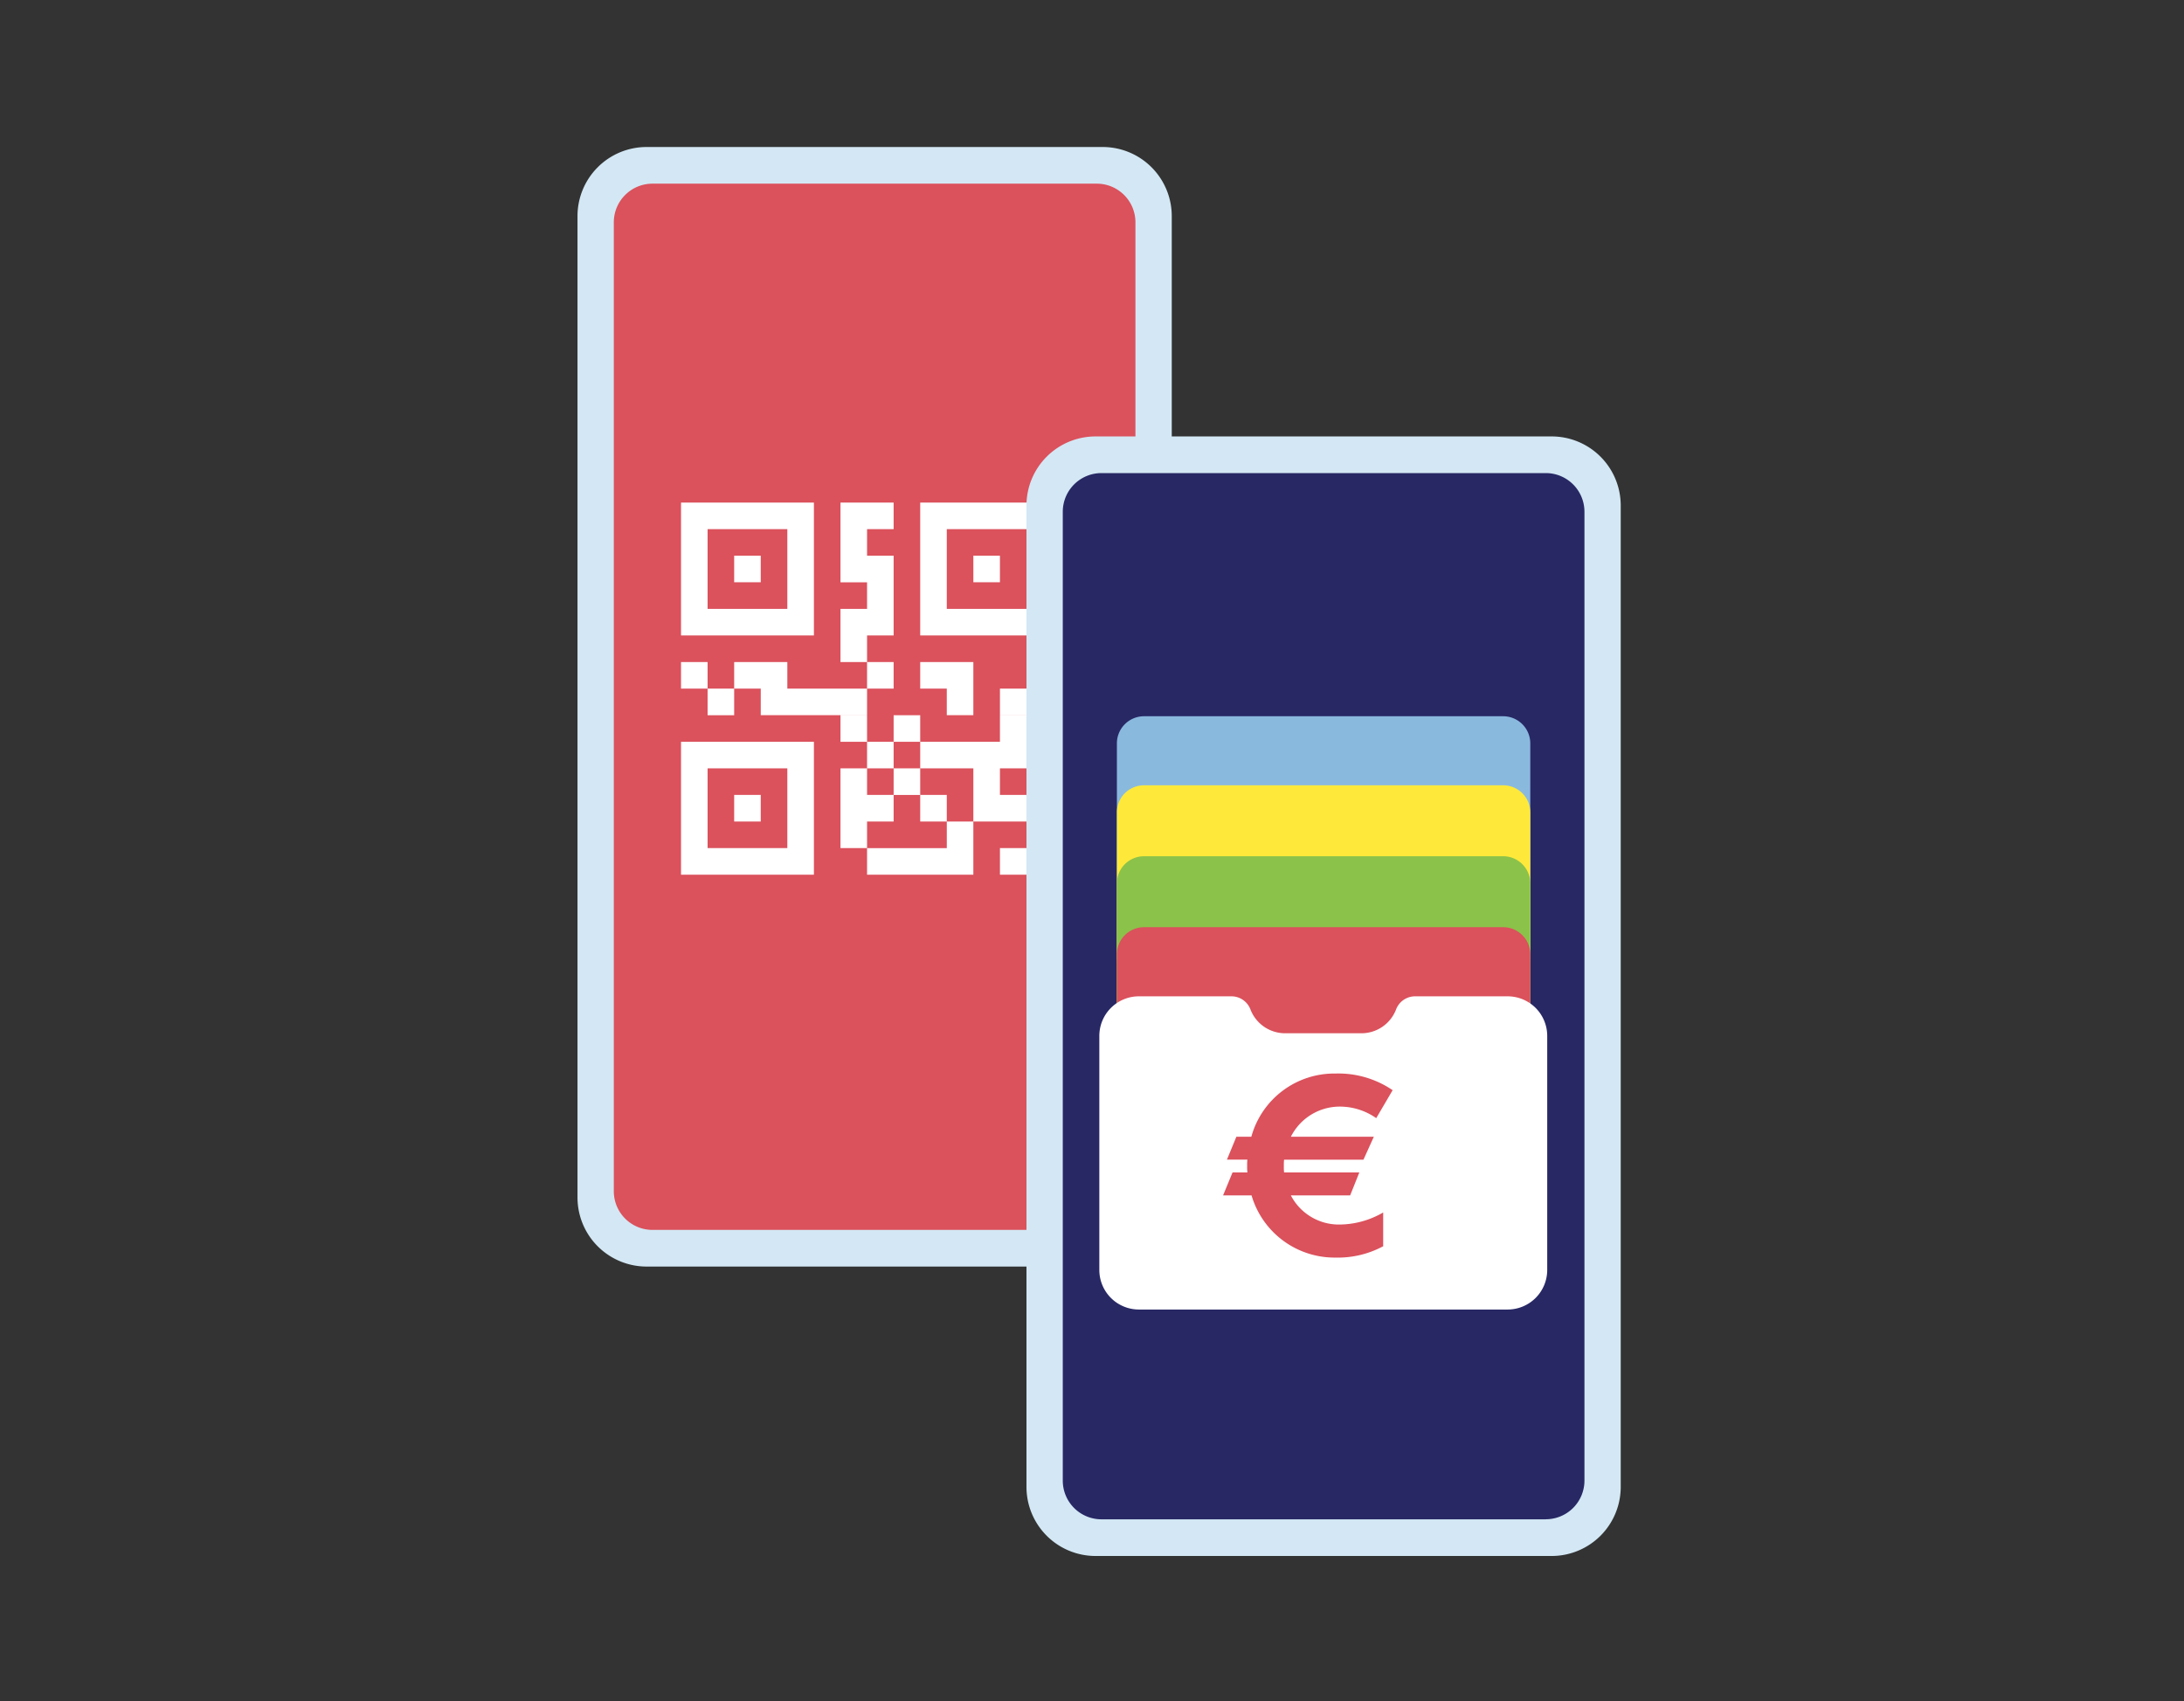
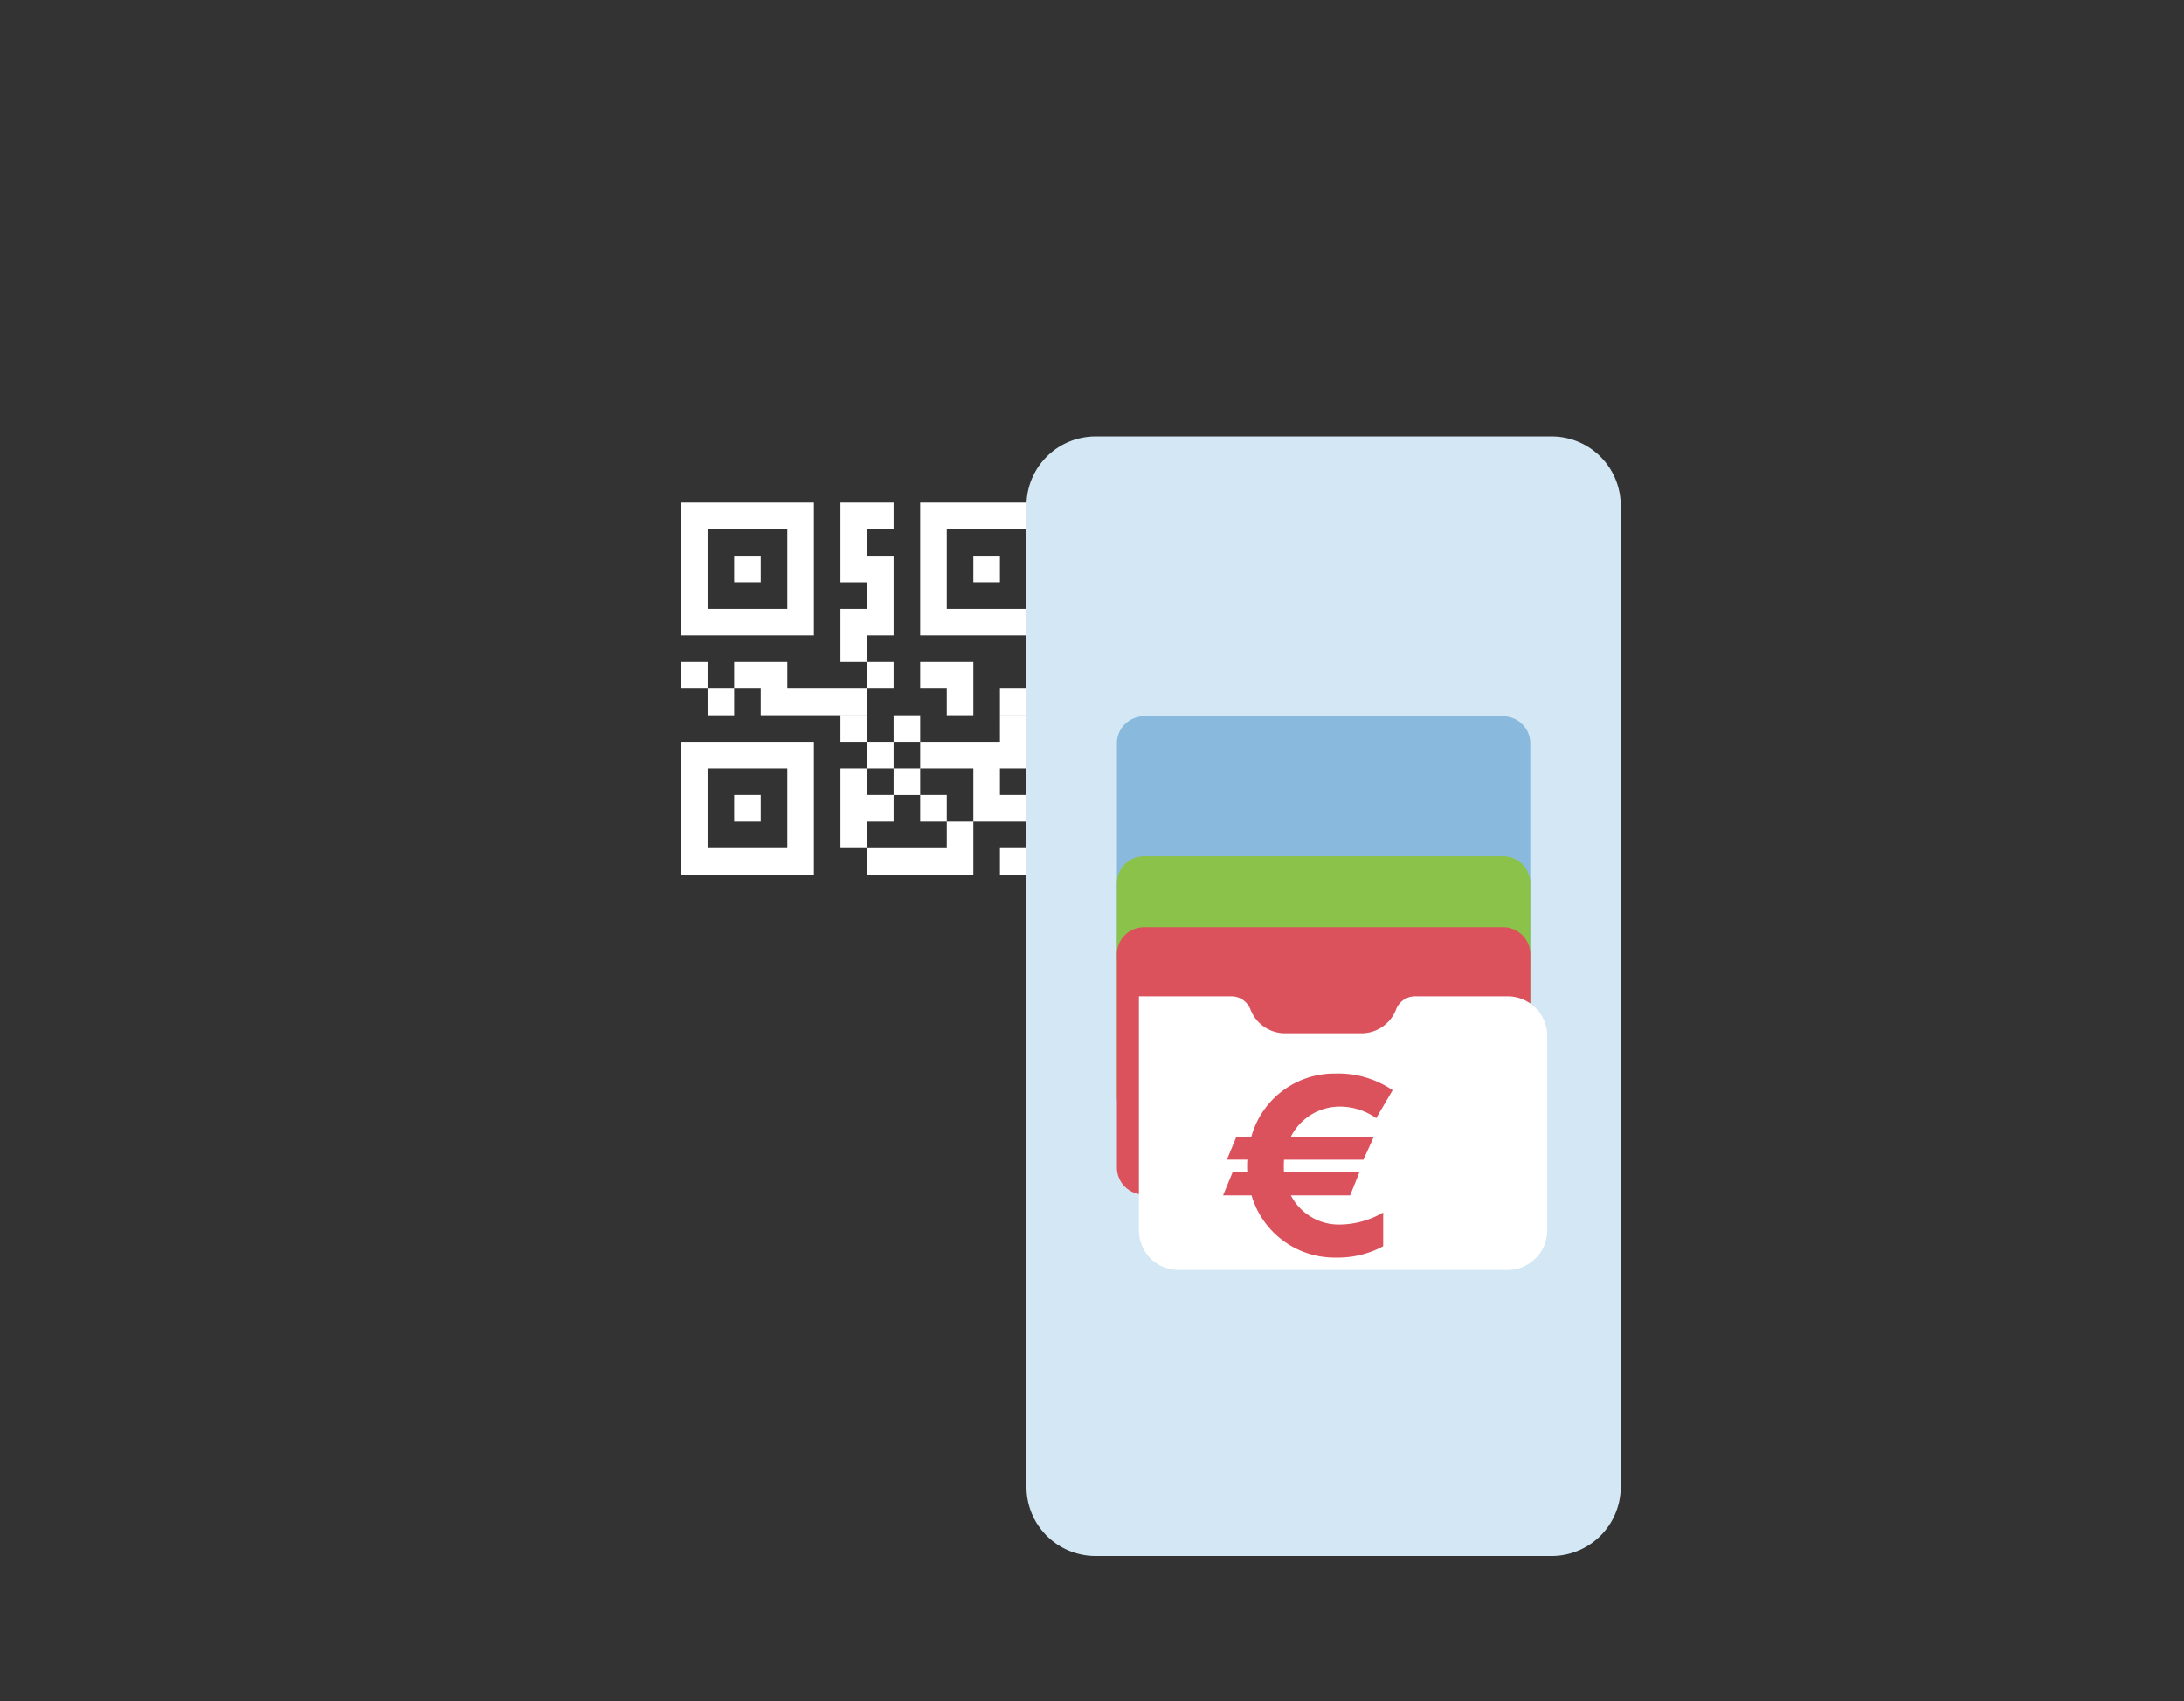
<svg xmlns="http://www.w3.org/2000/svg" width="208" height="162" viewBox="0 0 208 162">
  <rect x="0" y="0" width="208" height="162" fill="#333333" stroke="none" />
  <defs>
    <clipPath id="clip-path">
      <rect id="Rectangle_4801" data-name="Rectangle 4801" width="99.355" height="134.18" fill="none" />
    </clipPath>
    <clipPath id="clip-path-2">
      <rect id="Rectangle_4798" data-name="Rectangle 4798" width="39.369" height="25.46" transform="translate(51.372 54.209)" fill="none" />
    </clipPath>
    <clipPath id="clip-path-3">
      <rect id="Rectangle_4799" data-name="Rectangle 4799" width="39.369" height="25.46" transform="translate(51.372 60.785)" fill="none" />
    </clipPath>
    <clipPath id="clip-path-4">
      <rect id="Rectangle_4800" data-name="Rectangle 4800" width="39.369" height="25.46" transform="translate(51.372 67.541)" fill="none" />
    </clipPath>
    <clipPath id="clip-icon-basis-onderdelen-bevestiging">
      <rect width="208" height="162" />
    </clipPath>
  </defs>
  <g id="icon-basis-onderdelen-bevestiging" clip-path="url(#clip-icon-basis-onderdelen-bevestiging)">
    <g id="Group_10142" data-name="Group 10142" transform="translate(55 14)">
      <g id="Group_10141" data-name="Group 10141" clip-path="url(#clip-path)">
-         <path id="Path_8884" data-name="Path 8884" d="M50.016,106.617H6.58A6.58,6.58,0,0,1,0,100.037V6.579A6.58,6.58,0,0,1,6.58,0H50.016a6.58,6.58,0,0,1,6.58,6.58v93.458a6.58,6.58,0,0,1-6.58,6.58" fill="#d3e8f4" fill-rule="evenodd" />
-         <path id="Path_8885" data-name="Path 8885" d="M49.454,103.126H7.142a3.683,3.683,0,0,1-3.684-3.683V7.175A3.684,3.684,0,0,1,7.142,3.491H49.454a3.683,3.683,0,0,1,3.683,3.684V99.443a3.683,3.683,0,0,1-3.683,3.683" fill="#db515c" fill-rule="evenodd" />
        <path id="Path_8886" data-name="Path 8886" d="M40.233,69.3h2.526V66.767H40.233Zm-5.062-5.062v2.531H27.577V69.3H37.7V64.236Zm7.588,2.531h2.534V64.236H42.759ZM14.921,64.236h2.531V61.7H14.921Zm17.718,0H35.17V61.7H32.639Zm-7.593-5.062v7.593h2.531V64.236h2.531V61.7H27.577V59.173Zm5.062,2.531h2.531V59.173H30.108ZM12.39,59.173h7.593v7.593H12.39ZM9.859,69.3H22.515V56.642H9.859ZM27.577,59.173h2.531V56.64H27.577Zm-2.531-2.531h2.531V54.111H25.046Zm5.062,0h2.531V54.111H30.108Zm10.125-2.531v2.531H32.639v2.531H37.7v5.062h5.058V61.7H45.29V59.173H42.759V61.7H40.233V59.173h2.526V54.111Zm-27.842,0h2.53V51.58H12.39ZM9.859,51.58H12.39V49.049H9.859Zm5.062-2.531V51.58h2.531v2.529H27.577V51.58H19.984V49.049ZM27.577,51.58h2.531V49.049H27.577Zm5.062-2.531V51.58H35.17v2.529H37.7v-5.06Zm10.125,0V51.58H40.233v2.529h5.062v-5.06Zm-27.843-7.6h2.531V38.922H14.921Zm22.78,0h2.531V38.922H37.7ZM12.39,36.391h7.593v7.593H12.39ZM9.859,46.515H22.515V33.861H9.859ZM25.046,33.861v7.592h2.531v2.531H25.046v5.065h2.531V46.515h2.531V38.922H27.577V36.391h2.531v-2.53Zm10.124,2.53h7.589v7.593H35.17ZM32.639,46.515H45.295V33.861H32.639Z" fill="#fff" />
        <path id="Path_8887" data-name="Path 8887" d="M92.775,134.18H49.339a6.58,6.58,0,0,1-6.58-6.58V34.142a6.58,6.58,0,0,1,6.58-6.58H92.775a6.58,6.58,0,0,1,6.58,6.58V127.6a6.58,6.58,0,0,1-6.58,6.58" fill="#d3e8f4" fill-rule="evenodd" />
-         <path id="Path_8888" data-name="Path 8888" d="M92.213,130.688H49.9A3.683,3.683,0,0,1,46.217,127V34.737A3.684,3.684,0,0,1,49.9,31.053H92.213A3.683,3.683,0,0,1,95.9,34.737V127a3.683,3.683,0,0,1-3.683,3.683" fill="#282865" fill-rule="evenodd" />
        <g id="Group_10134" data-name="Group 10134" style="isolation: isolate">
          <g id="Group_10133" data-name="Group 10133">
            <g id="Group_10132" data-name="Group 10132" clip-path="url(#clip-path-2)">
              <path id="Path_8889" data-name="Path 8889" d="M88.156,79.67h-34.2a2.585,2.585,0,0,1-2.585-2.585V56.795a2.585,2.585,0,0,1,2.585-2.585h34.2a2.585,2.585,0,0,1,2.585,2.585v20.29a2.585,2.585,0,0,1-2.585,2.585" fill="#8ab9de" />
            </g>
          </g>
        </g>
        <g id="Group_10137" data-name="Group 10137" style="isolation: isolate">
          <g id="Group_10136" data-name="Group 10136">
            <g id="Group_10135" data-name="Group 10135" clip-path="url(#clip-path-3)">
-               <path id="Path_8890" data-name="Path 8890" d="M88.156,86.245h-34.2a2.585,2.585,0,0,1-2.585-2.585V63.37a2.585,2.585,0,0,1,2.585-2.585h34.2a2.585,2.585,0,0,1,2.585,2.585V83.66a2.585,2.585,0,0,1-2.585,2.585" fill="#fee93a" />
-             </g>
+               </g>
          </g>
        </g>
        <g id="Group_10140" data-name="Group 10140" style="isolation: isolate">
          <g id="Group_10139" data-name="Group 10139">
            <g id="Group_10138" data-name="Group 10138" clip-path="url(#clip-path-4)">
              <path id="Path_8891" data-name="Path 8891" d="M88.156,93h-34.2a2.585,2.585,0,0,1-2.585-2.585V70.126a2.585,2.585,0,0,1,2.585-2.585h34.2a2.585,2.585,0,0,1,2.585,2.585v20.29A2.585,2.585,0,0,1,88.156,93" fill="#8bc24a" />
            </g>
          </g>
        </g>
        <path id="Path_8892" data-name="Path 8892" d="M88.156,99.764h-34.2a2.585,2.585,0,0,1-2.585-2.585V76.889A2.585,2.585,0,0,1,53.957,74.3h34.2a2.585,2.585,0,0,1,2.585,2.585v20.29a2.585,2.585,0,0,1-2.585,2.585" fill="#db515c" />
-         <path id="Path_8893" data-name="Path 8893" d="M88.584,80.882H79.74a1.94,1.94,0,0,0-1.79,1.274A3.534,3.534,0,0,1,74.661,84.4h-7.27A3.535,3.535,0,0,1,64.1,82.156a1.939,1.939,0,0,0-1.79-1.274H53.469a3.77,3.77,0,0,0-3.771,3.77v22.287a3.77,3.77,0,0,0,3.771,3.77H88.584a3.77,3.77,0,0,0,3.77-3.77V84.652a3.77,3.77,0,0,0-3.77-3.77" fill="#fff" />
+         <path id="Path_8893" data-name="Path 8893" d="M88.584,80.882H79.74a1.94,1.94,0,0,0-1.79,1.274A3.534,3.534,0,0,1,74.661,84.4h-7.27A3.535,3.535,0,0,1,64.1,82.156a1.939,1.939,0,0,0-1.79-1.274H53.469v22.287a3.77,3.77,0,0,0,3.771,3.77H88.584a3.77,3.77,0,0,0,3.77-3.77V84.652a3.77,3.77,0,0,0-3.77-3.77" fill="#fff" />
        <path id="Path_8894" data-name="Path 8894" d="M67.937,99.837a5.15,5.15,0,0,0,4.639,2.779,8.4,8.4,0,0,0,4.156-1.149v3.216a9.12,9.12,0,0,1-4.547,1.079,8.237,8.237,0,0,1-7.991-5.925h-2.71l.9-2.182H63.8a4.438,4.438,0,0,1-.023-.62,4.241,4.241,0,0,1,.023-.6H61.851l.9-2.182h1.424a8.194,8.194,0,0,1,8.014-6.017,9.176,9.176,0,0,1,5.443,1.585l-1.562,2.663a6.035,6.035,0,0,0-3.467-1.1,5.21,5.21,0,0,0-4.662,2.871h7.9l-.987,2.182H67.294a4.242,4.242,0,0,0-.023.6,4.44,4.44,0,0,0,.023.62h7.165l-.873,2.182Z" fill="#db515c" />
      </g>
    </g>
  </g>
</svg>